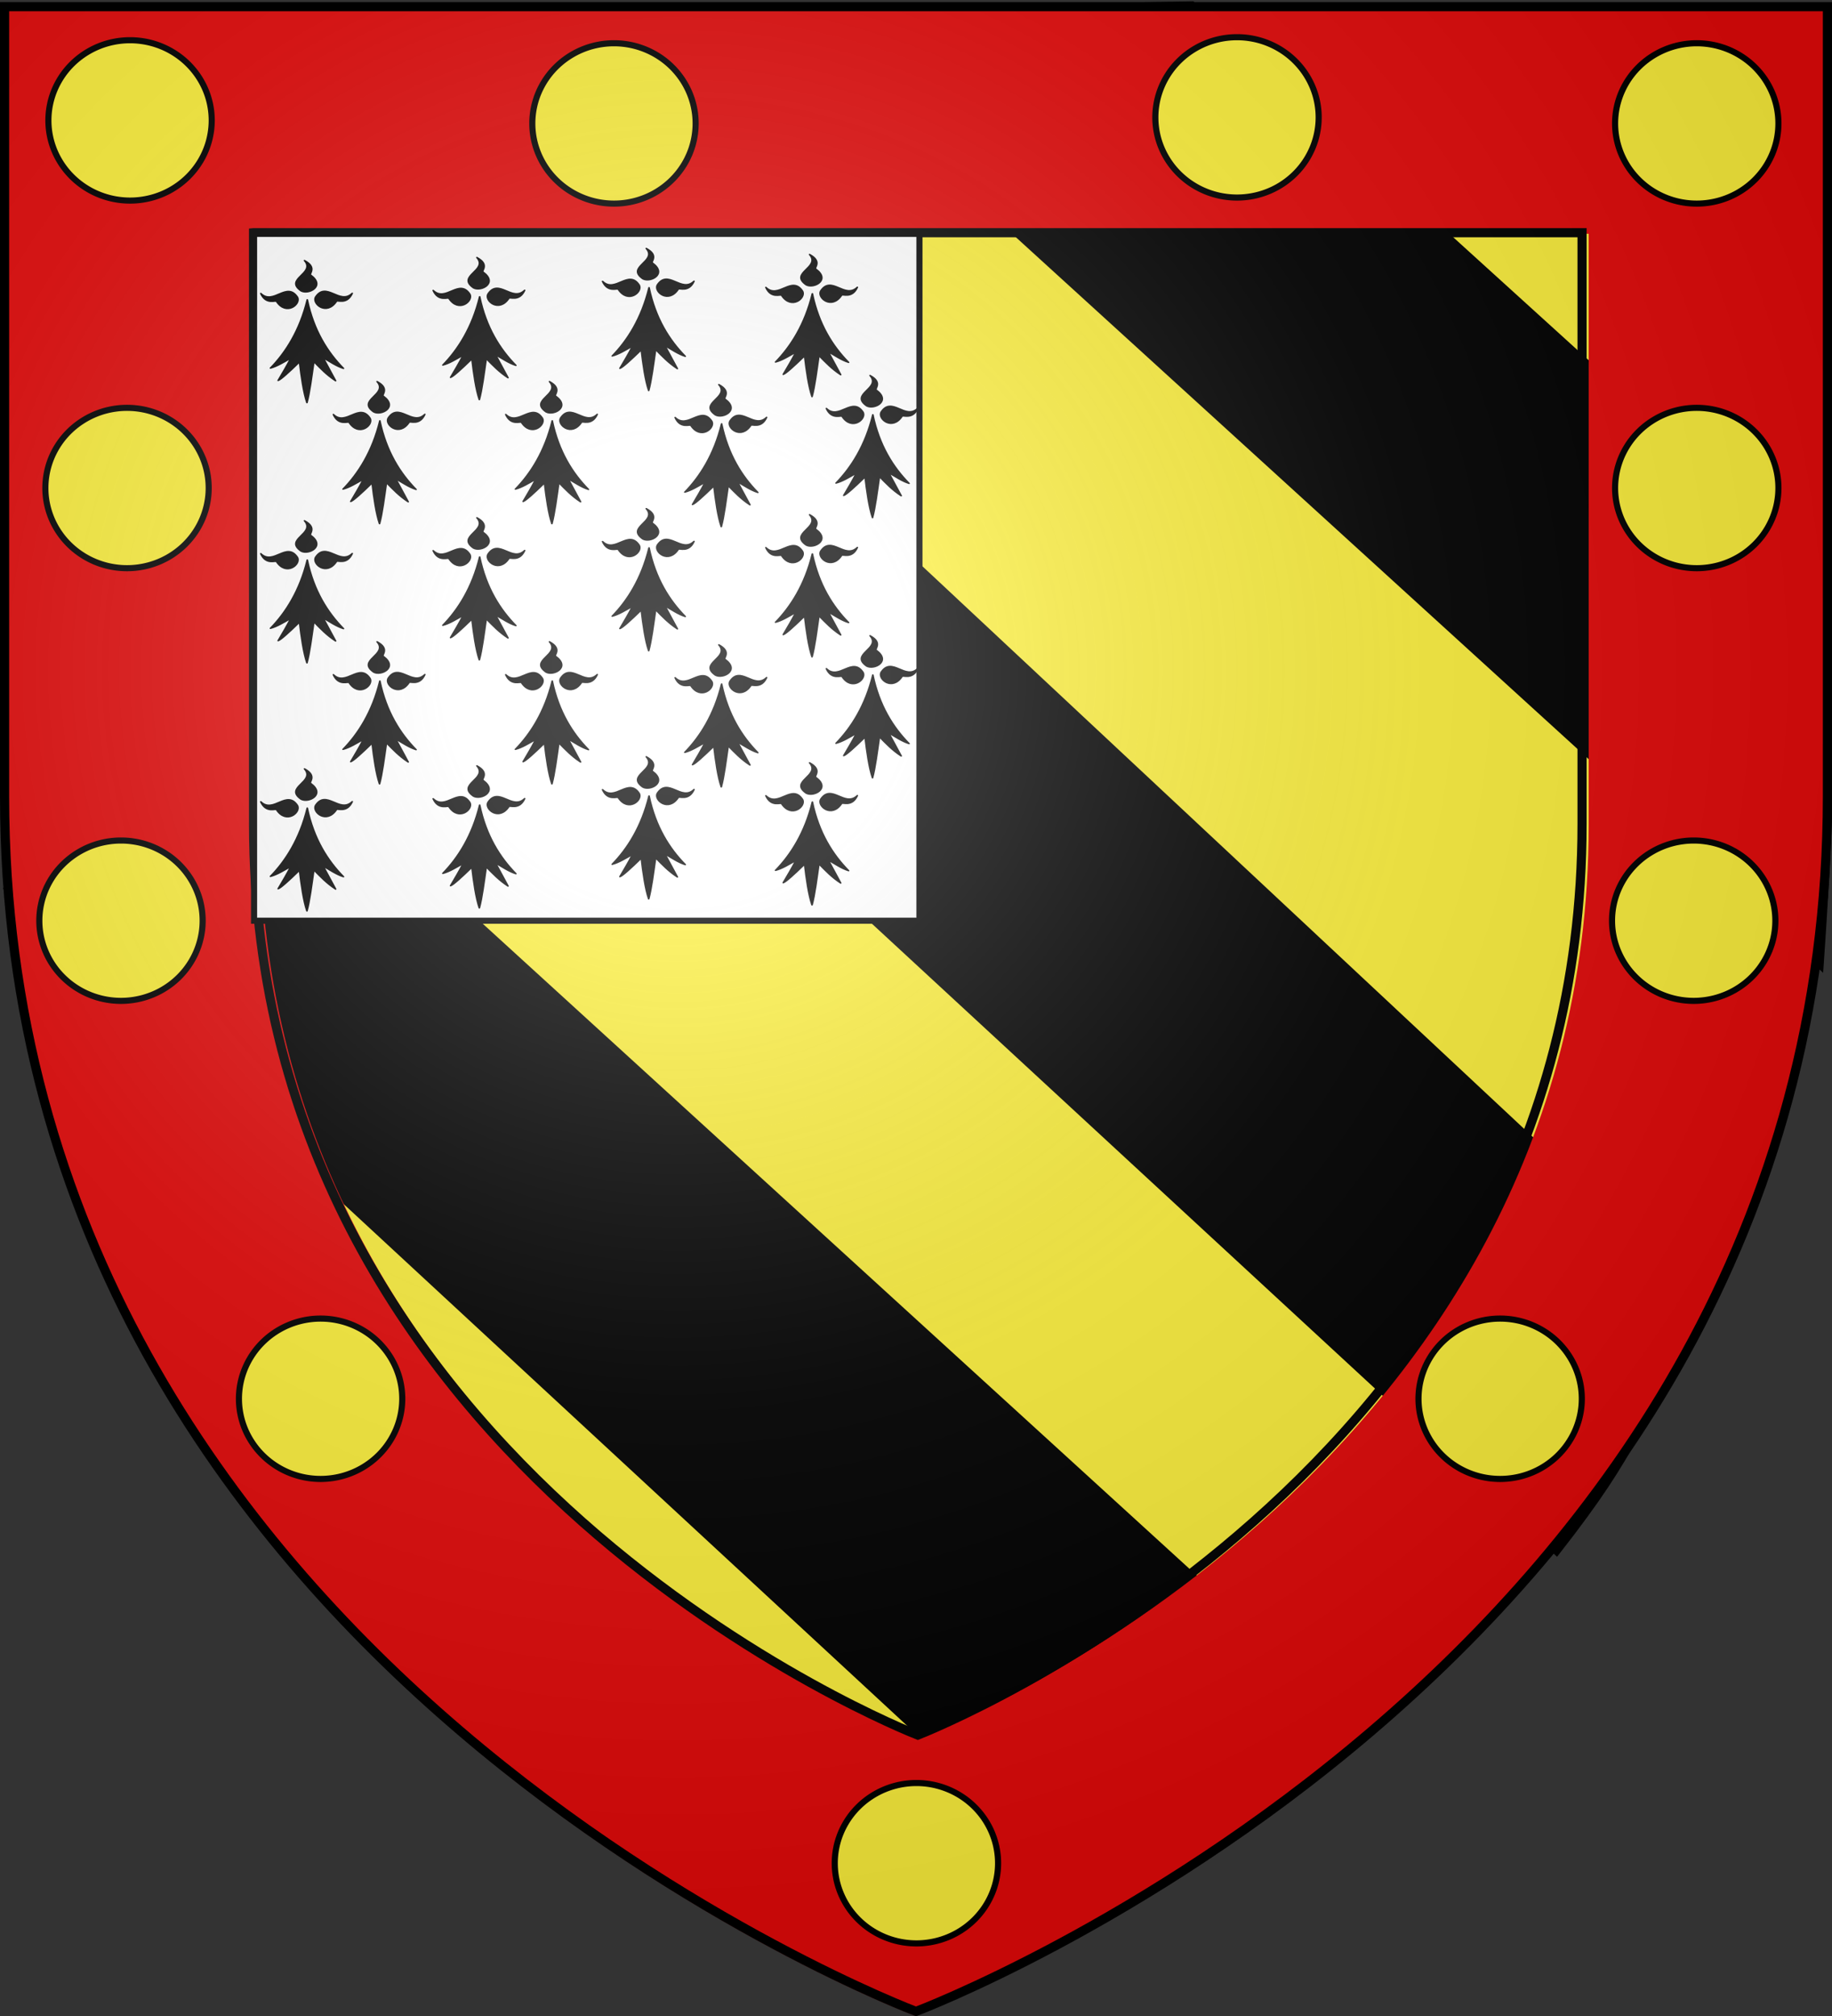
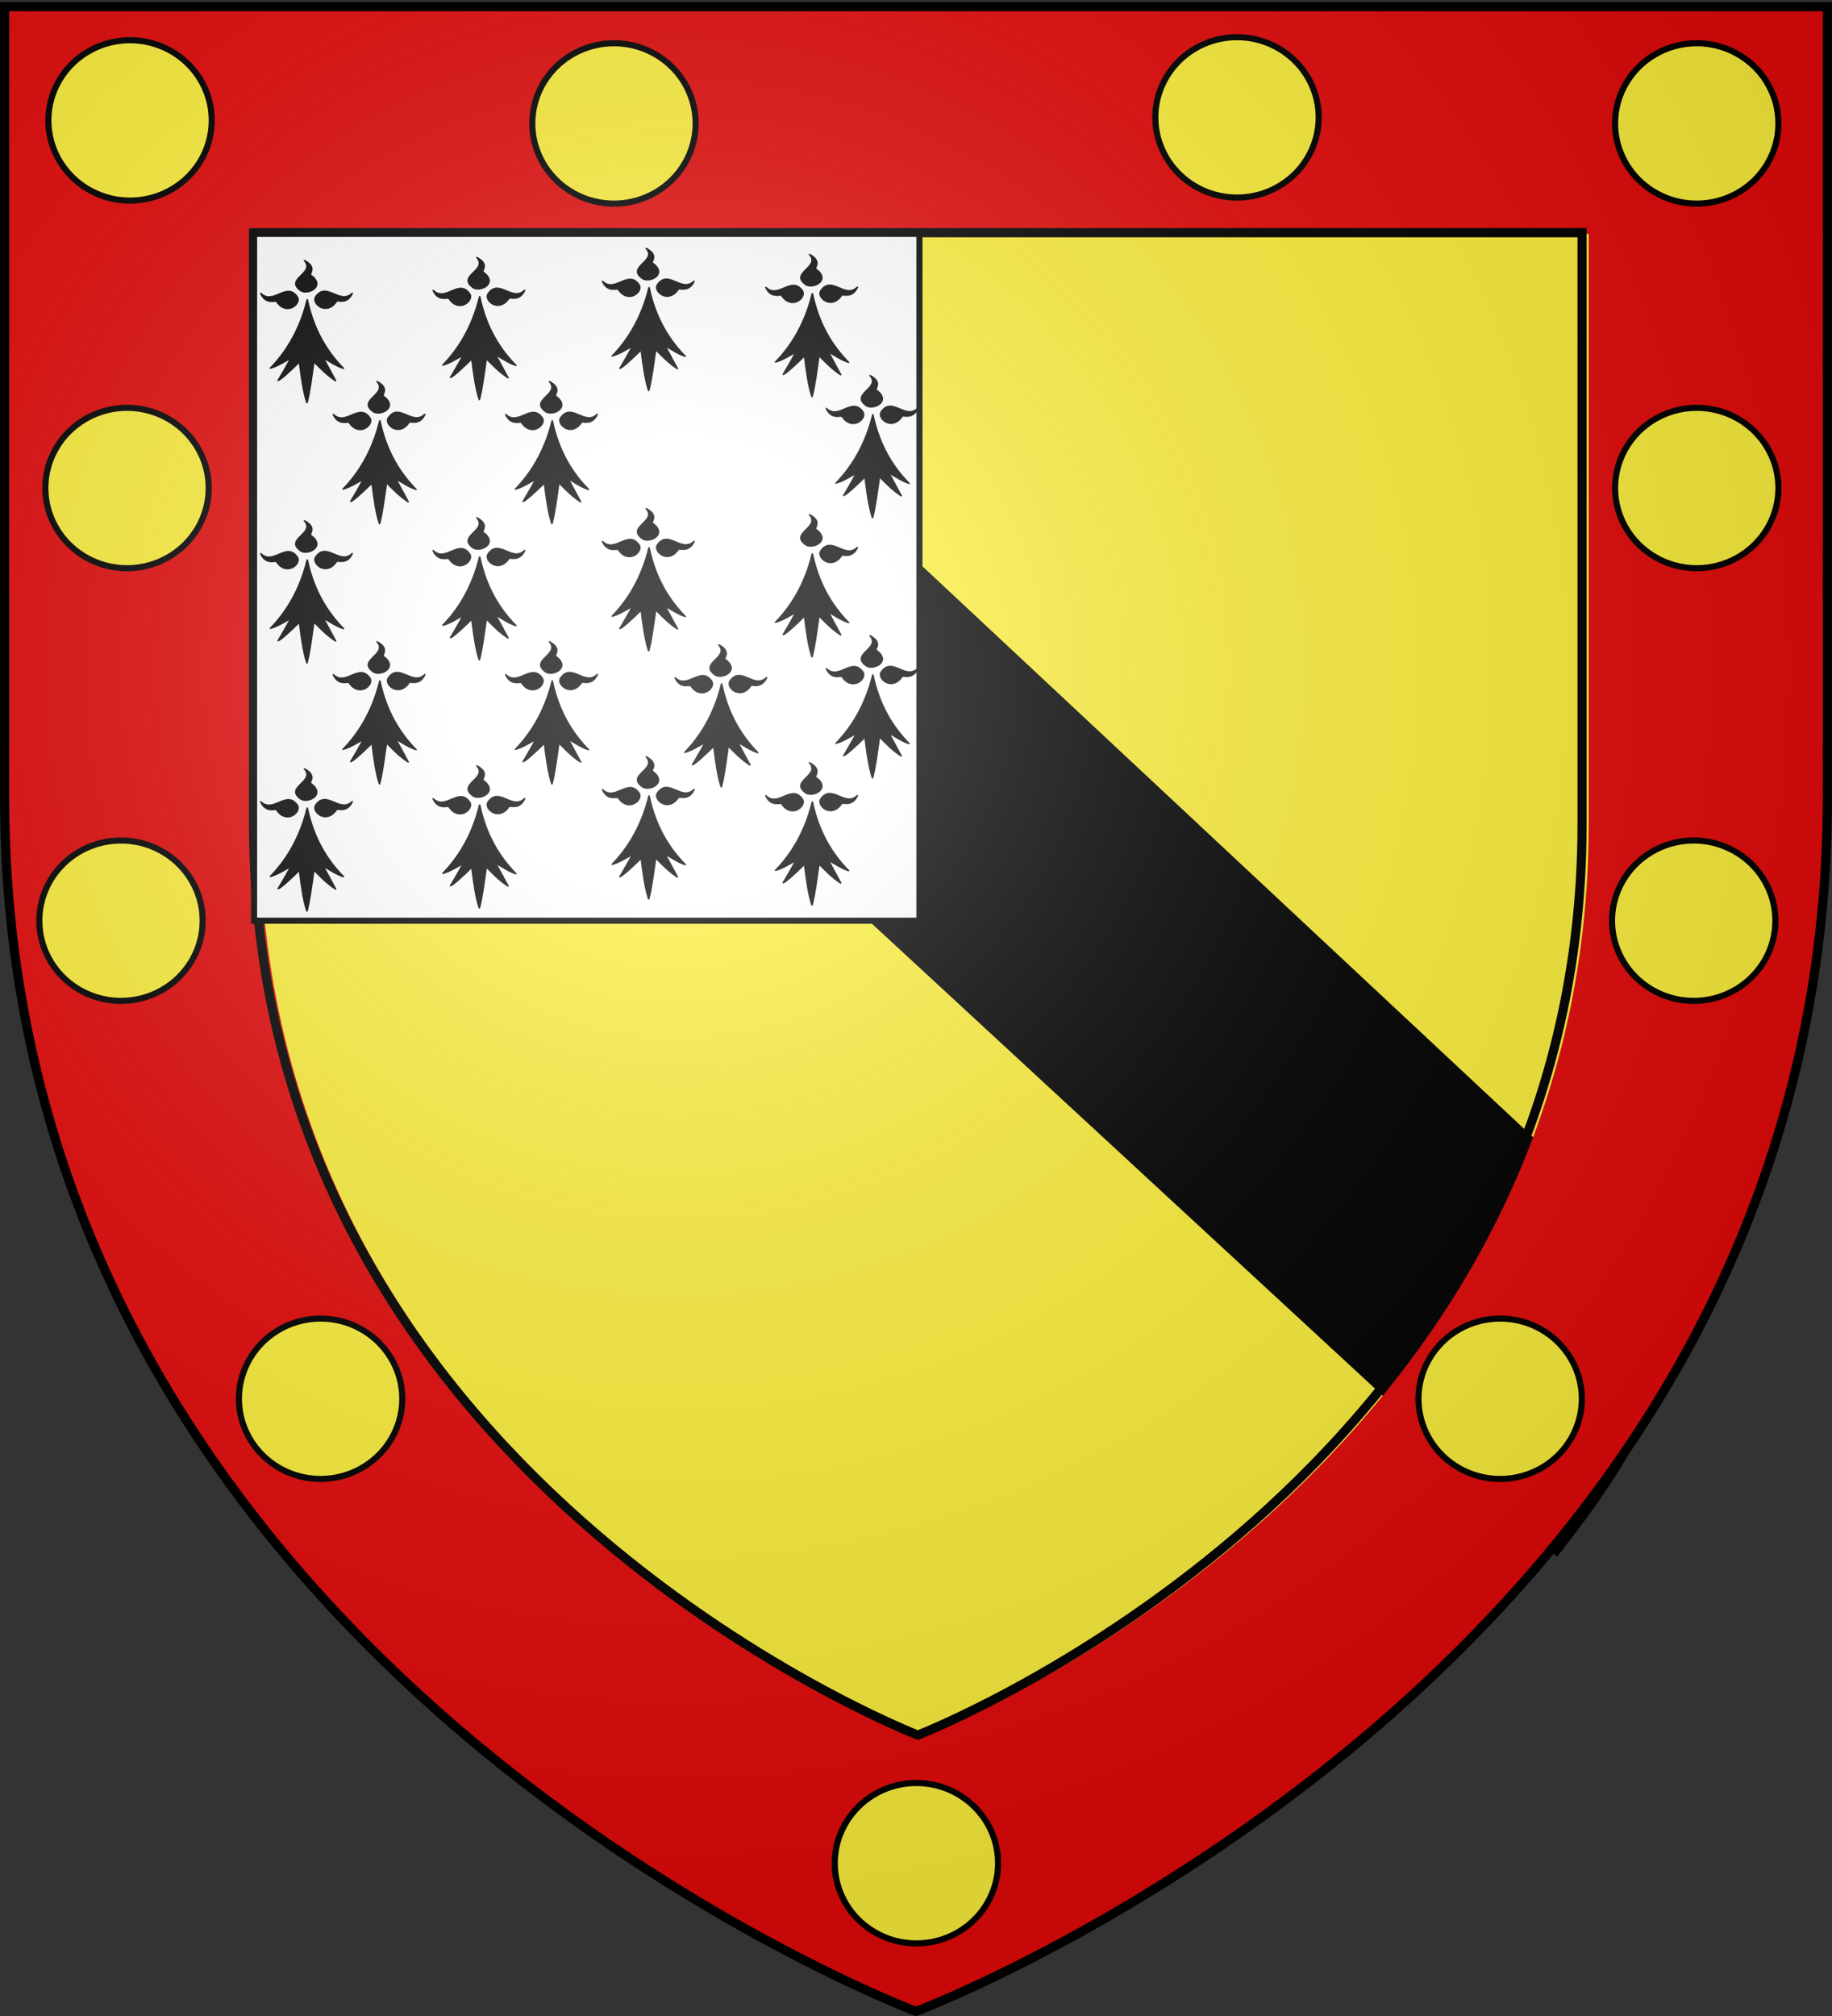
<svg xmlns="http://www.w3.org/2000/svg" width="600" height="660">
  <rect width="100%" height="100%" fill="#333333" stroke="none" />
  <defs>
    <radialGradient id="a" cx="221.44" cy="226.33" r="300" gradientTransform="matrix(1.353 0 0 1.349 -77.629 -85.747)" gradientUnits="userSpaceOnUse">
      <stop offset="0" stop-color="#fff" stop-opacity=".314" />
      <stop offset=".19" stop-color="#fff" stop-opacity=".251" />
      <stop offset=".6" stop-color="#6b6b6b" stop-opacity=".125" />
      <stop offset="1" stop-opacity=".125" />
    </radialGradient>
  </defs>
  <path fill="#fcef3c" fill-rule="evenodd" d="M300 658.5s298.5-112.32 298.5-397.77V2.18H1.5v258.55C1.5 546.18 300 658.5 300 658.5z" />
  <path fill-rule="evenodd" stroke="#000" stroke-width="3" d="m46.462 79.536 463.32 427.92c27.387-35.066 24.242-38.779 48.891-80.235L104.683 2.941H46.464v76.594z" />
  <path fill="none" d="M60.962.755h600v660h-600z" />
-   <path fill-rule="evenodd" stroke="#000" stroke-width="3" d="m254.342 4.255 341.48 311.03c4.604-66.764 2.605-74.44 5.462-121.84l-211.01-191.5-135.93 2.302zM2.745 290.525l361.78 334.81c36.302-22.189 43.699-24.912 81.225-58.443L-.45 159.772l3.196 130.75z" />
  <path fill="#e20909" fill-rule="evenodd" d="M.67 1.609V261.17c0 285.984 298.35 398.471 298.35 398.471l.53.187.529-.187s298.35-112.487 298.35-398.471V2.42h-1.495V1.61H.673zm84.433 74.927H520.31v193.522c0 212.736-214.435 297.194-217.593 298.431-3.019-1.177-217.623-85.623-217.623-298.431V76.527z" />
  <path fill="none" stroke="#000" stroke-width="3" d="M86.355 78.27h436.84v193.871c0 213.12-215.24 297.73-218.41 298.97-3.03-1.18-218.44-85.778-218.44-298.97V78.271z" transform="matrix(.996 0 0 .998 -2.962 -1.932)" />
  <g fill="#fcef3c" stroke="#000" stroke-width="2">
    <path d="M227.828 40.41a26.745 26.25 0 1 1-53.49 0 26.745 26.25 0 1 1 53.49 0zM431.88 38.428a26.745 26.25 0 1 1-53.49 0 26.745 26.25 0 1 1 53.49 0zM582.45 40.41a26.745 26.25 0 1 1-53.49 0 26.745 26.25 0 1 1 53.49 0zM69.34 39.419a26.745 26.25 0 1 1-53.49 0 26.745 26.25 0 1 1 53.49 0zM326.88 609.979a26.745 26.25 0 1 1-53.49 0 26.745 26.25 0 1 1 53.49 0zM518.06 457.929a26.745 26.25 0 1 1-53.49 0 26.745 26.25 0 1 1 53.49 0zM581.45 301.419a26.745 26.25 0 1 1-53.49 0 26.745 26.25 0 1 1 53.49 0zM582.45 159.769a26.745 26.25 0 1 1-53.49 0 26.745 26.25 0 1 1 53.49 0zM68.35 159.769a26.745 26.25 0 1 1-53.49 0 26.745 26.25 0 1 1 53.49 0zM66.37 301.419a26.745 26.25 0 1 1-53.49 0 26.745 26.25 0 1 1 53.49 0zM131.744 457.929a26.745 26.25 0 1 1-53.49 0 26.745 26.25 0 1 1 53.49 0z" />
  </g>
  <path fill="#fff" stroke="#000" stroke-width="2" d="M83.206 76.565h217.92v224.86H83.206z" />
  <g fill-rule="evenodd" stroke="#000" stroke-linecap="round" stroke-linejoin="round" stroke-width="3">
    <path d="M377.13 135.62c-14.101 70.111-40.388 119.75-68.944 155.44 11.871-3.562 25.215-13.69 38.117-22.55-7.89 18.385-15.781 34.445-23.671 50.668 4.711-1.748 19.661-18.122 39.965-42.145 3.183 33.027 7.487 70.222 13.917 92.616 5.119-22.358 8.906-59.364 12.969-93.342 12.241 15.194 24.13 30.565 40.692 43.599l-23.253-52.318c12.007 8.398 25.274 19.515 38.007 24.2-30.189-37.468-55.61-86.047-67.799-156.17zM319.72 139.7c-1.296-4.078-19.538 8.975-29.595-18.387 23.991 27.584 48.78-29.042 68.834 8.941 6.189 15.671-20.922 42.86-39.239 9.446zM431.72 139.35c1.296-4.078 19.538 8.975 29.595-18.387-23.991 27.584-48.78-29.042-68.834 8.941-6.189 15.671 20.922 42.86 39.239 9.446zM383.38 79.375c-3.697-2.154 13.021-17.109-11.489-32.893 21.686 29.431-38.983 41.27-6.29 69.126 13.943 9.458 46.392-11.069 17.779-36.233z" transform="matrix(.175 0 0 .144 34.638 78.599)" />
  </g>
  <g fill-rule="evenodd" stroke="#000" stroke-linecap="round" stroke-linejoin="round" stroke-width="3">
    <path d="M377.13 135.62c-14.101 70.111-40.388 119.75-68.944 155.44 11.871-3.562 25.215-13.69 38.117-22.55-7.89 18.385-15.781 34.445-23.671 50.668 4.711-1.748 19.661-18.122 39.965-42.145 3.183 33.027 7.487 70.222 13.917 92.616 5.119-22.358 8.906-59.364 12.969-93.342 12.241 15.194 24.13 30.565 40.692 43.599l-23.253-52.318c12.007 8.398 25.274 19.515 38.007 24.2-30.189-37.468-55.61-86.047-67.799-156.17zM319.72 139.7c-1.296-4.078-19.538 8.975-29.595-18.387 23.991 27.584 48.78-29.042 68.834 8.941 6.189 15.671-20.922 42.86-39.239 9.446zM431.72 139.35c1.296-4.078 19.538 8.975 29.595-18.387-23.991 27.584-48.78-29.042-68.834 8.941-6.189 15.671 20.922 42.86 39.239 9.446zM383.38 79.375c-3.697-2.154 13.021-17.109-11.489-32.893 21.686 29.431-38.983 41.27-6.29 69.126 13.943 9.458 46.392-11.069 17.779-36.233z" transform="matrix(.175 0 0 .144 58.411 118.22)" />
  </g>
  <g fill-rule="evenodd" stroke="#000" stroke-linecap="round" stroke-linejoin="round" stroke-width="3">
    <path d="M377.13 135.62c-14.101 70.111-40.388 119.75-68.944 155.44 11.871-3.562 25.215-13.69 38.117-22.55-7.89 18.385-15.781 34.445-23.671 50.668 4.711-1.748 19.661-18.122 39.965-42.145 3.183 33.027 7.487 70.222 13.917 92.616 5.119-22.358 8.906-59.364 12.969-93.342 12.241 15.194 24.13 30.565 40.692 43.599l-23.253-52.318c12.007 8.398 25.274 19.515 38.007 24.2-30.189-37.468-55.61-86.047-67.799-156.17zM319.72 139.7c-1.296-4.078-19.538 8.975-29.595-18.387 23.991 27.584 48.78-29.042 68.834 8.941 6.189 15.671-20.922 42.86-39.239 9.446zM431.72 139.35c1.296-4.078 19.538 8.975 29.595-18.387-23.991 27.584-48.78-29.042-68.834 8.941-6.189 15.671 20.922 42.86 39.239 9.446zM383.38 79.375c-3.697-2.154 13.021-17.109-11.489-32.893 21.686 29.431-38.983 41.27-6.29 69.126 13.943 9.458 46.392-11.069 17.779-36.233z" transform="matrix(.175 0 0 .144 200.06 76.618)" />
  </g>
  <g fill-rule="evenodd" stroke="#000" stroke-linecap="round" stroke-linejoin="round" stroke-width="3">
    <path d="M377.13 135.62c-14.101 70.111-40.388 119.75-68.944 155.44 11.871-3.562 25.215-13.69 38.117-22.55-7.89 18.385-15.781 34.445-23.671 50.668 4.711-1.748 19.661-18.122 39.965-42.145 3.183 33.027 7.487 70.222 13.917 92.616 5.119-22.358 8.906-59.364 12.969-93.342 12.241 15.194 24.13 30.565 40.692 43.599l-23.253-52.318c12.007 8.398 25.274 19.515 38.007 24.2-30.189-37.468-55.61-86.047-67.799-156.17zM319.72 139.7c-1.296-4.078-19.538 8.975-29.595-18.387 23.991 27.584 48.78-29.042 68.834 8.941 6.189 15.671-20.922 42.86-39.239 9.446zM431.72 139.35c1.296-4.078 19.538 8.975 29.595-18.387-23.991 27.584-48.78-29.042-68.834 8.941-6.189 15.671 20.922 42.86 39.239 9.446zM383.38 79.375c-3.697-2.154 13.021-17.109-11.489-32.893 21.686 29.431-38.983 41.27-6.29 69.126 13.943 9.458 46.392-11.069 17.779-36.233z" transform="matrix(.175 0 0 .144 219.87 116.24)" />
  </g>
  <g fill-rule="evenodd" stroke="#000" stroke-linecap="round" stroke-linejoin="round" stroke-width="3">
    <path d="M377.13 135.62c-14.101 70.111-40.388 119.75-68.944 155.44 11.871-3.562 25.215-13.69 38.117-22.55-7.89 18.385-15.781 34.445-23.671 50.668 4.711-1.748 19.661-18.122 39.965-42.145 3.183 33.027 7.487 70.222 13.917 92.616 5.119-22.358 8.906-59.364 12.969-93.342 12.241 15.194 24.13 30.565 40.692 43.599l-23.253-52.318c12.007 8.398 25.274 19.515 38.007 24.2-30.189-37.468-55.61-86.047-67.799-156.17zM319.72 139.7c-1.296-4.078-19.538 8.975-29.595-18.387 23.991 27.584 48.78-29.042 68.834 8.941 6.189 15.671-20.922 42.86-39.239 9.446zM431.72 139.35c1.296-4.078 19.538 8.975 29.595-18.387-23.991 27.584-48.78-29.042-68.834 8.941-6.189 15.671 20.922 42.86 39.239 9.446zM383.38 79.375c-3.697-2.154 13.021-17.109-11.489-32.893 21.686 29.431-38.983 41.27-6.29 69.126 13.943 9.458 46.392-11.069 17.779-36.233z" transform="matrix(.175 0 0 .144 91.099 77.608)" />
  </g>
  <g fill-rule="evenodd" stroke="#000" stroke-linecap="round" stroke-linejoin="round" stroke-width="3">
    <path d="M377.13 135.62c-14.101 70.111-40.388 119.75-68.944 155.44 11.871-3.562 25.215-13.69 38.117-22.55-7.89 18.385-15.781 34.445-23.671 50.668 4.711-1.748 19.661-18.122 39.965-42.145 3.183 33.027 7.487 70.222 13.917 92.616 5.119-22.358 8.906-59.364 12.969-93.342 12.241 15.194 24.13 30.565 40.692 43.599l-23.253-52.318c12.007 8.398 25.274 19.515 38.007 24.2-30.189-37.468-55.61-86.047-67.799-156.17zM319.72 139.7c-1.296-4.078-19.538 8.975-29.595-18.387 23.991 27.584 48.78-29.042 68.834 8.941 6.189 15.671-20.922 42.86-39.239 9.446zM431.72 139.35c1.296-4.078 19.538 8.975 29.595-18.387-23.991 27.584-48.78-29.042-68.834 8.941-6.189 15.671 20.922 42.86 39.239 9.446zM383.38 79.375c-3.697-2.154 13.021-17.109-11.489-32.893 21.686 29.431-38.983 41.27-6.29 69.126 13.943 9.458 46.392-11.069 17.779-36.233z" transform="matrix(.175 0 0 .144 114.87 118.22)" />
  </g>
  <g fill-rule="evenodd" stroke="#000" stroke-linecap="round" stroke-linejoin="round" stroke-width="3">
    <path d="M377.13 135.62c-14.101 70.111-40.388 119.75-68.944 155.44 11.871-3.562 25.215-13.69 38.117-22.55-7.89 18.385-15.781 34.445-23.671 50.668 4.711-1.748 19.661-18.122 39.965-42.145 3.183 33.027 7.487 70.222 13.917 92.616 5.119-22.358 8.906-59.364 12.969-93.342 12.241 15.194 24.13 30.565 40.692 43.599l-23.253-52.318c12.007 8.398 25.274 19.515 38.007 24.2-30.189-37.468-55.61-86.047-67.799-156.17zM319.72 139.7c-1.296-4.078-19.538 8.975-29.595-18.387 23.991 27.584 48.78-29.042 68.834 8.941 6.189 15.671-20.922 42.86-39.239 9.446zM431.72 139.35c1.296-4.078 19.538 8.975 29.595-18.387-23.991 27.584-48.78-29.042-68.834 8.941-6.189 15.671 20.922 42.86 39.239 9.446zM383.38 79.375c-3.697-2.154 13.021-17.109-11.489-32.893 21.686 29.431-38.983 41.27-6.29 69.126 13.943 9.458 46.392-11.069 17.779-36.233z" transform="matrix(.175 0 0 .144 146.57 74.637)" />
  </g>
  <g fill-rule="evenodd" stroke="#000" stroke-linecap="round" stroke-linejoin="round" stroke-width="3">
-     <path d="M377.13 135.62c-14.101 70.111-40.388 119.75-68.944 155.44 11.871-3.562 25.215-13.69 38.117-22.55-7.89 18.385-15.781 34.445-23.671 50.668 4.711-1.748 19.661-18.122 39.965-42.145 3.183 33.027 7.487 70.222 13.917 92.616 5.119-22.358 8.906-59.364 12.969-93.342 12.241 15.194 24.13 30.565 40.692 43.599l-23.253-52.318c12.007 8.398 25.274 19.515 38.007 24.2-30.189-37.468-55.61-86.047-67.799-156.17zM319.72 139.7c-1.296-4.078-19.538 8.975-29.595-18.387 23.991 27.584 48.78-29.042 68.834 8.941 6.189 15.671-20.922 42.86-39.239 9.446zM431.72 139.35c1.296-4.078 19.538 8.975 29.595-18.387-23.991 27.584-48.78-29.042-68.834 8.941-6.189 15.671 20.922 42.86 39.239 9.446zM383.38 79.375c-3.697-2.154 13.021-17.109-11.489-32.893 21.686 29.431-38.983 41.27-6.29 69.126 13.943 9.458 46.392-11.069 17.779-36.233z" transform="matrix(.175 0 0 .144 170.34 119.21)" />
-   </g>
+     </g>
  <g fill-rule="evenodd" stroke="#000" stroke-linecap="round" stroke-linejoin="round" stroke-width="3">
    <path d="M377.13 135.62c-14.101 70.111-40.388 119.75-68.944 155.44 11.871-3.562 25.215-13.69 38.117-22.55-7.89 18.385-15.781 34.445-23.671 50.668 4.711-1.748 19.661-18.122 39.965-42.145 3.183 33.027 7.487 70.222 13.917 92.616 5.119-22.358 8.906-59.364 12.969-93.342 12.241 15.194 24.13 30.565 40.692 43.599l-23.253-52.318c12.007 8.398 25.274 19.515 38.007 24.2-30.189-37.468-55.61-86.047-67.799-156.17zM319.72 139.7c-1.296-4.078-19.538 8.975-29.595-18.387 23.991 27.584 48.78-29.042 68.834 8.941 6.189 15.671-20.922 42.86-39.239 9.446zM431.72 139.35c1.296-4.078 19.538 8.975 29.595-18.387-23.991 27.584-48.78-29.042-68.834 8.941-6.189 15.671 20.922 42.86 39.239 9.446zM383.38 79.375c-3.697-2.154 13.021-17.109-11.489-32.893 21.686 29.431-38.983 41.27-6.29 69.126 13.943 9.458 46.392-11.069 17.779-36.233z" transform="matrix(.175 0 0 .144 34.638 163.79)" />
  </g>
  <g fill-rule="evenodd" stroke="#000" stroke-linecap="round" stroke-linejoin="round" stroke-width="3">
    <path d="M377.13 135.62c-14.101 70.111-40.388 119.75-68.944 155.44 11.871-3.562 25.215-13.69 38.117-22.55-7.89 18.385-15.781 34.445-23.671 50.668 4.711-1.748 19.661-18.122 39.965-42.145 3.183 33.027 7.487 70.222 13.917 92.616 5.119-22.358 8.906-59.364 12.969-93.342 12.241 15.194 24.13 30.565 40.692 43.599l-23.253-52.318c12.007 8.398 25.274 19.515 38.007 24.2-30.189-37.468-55.61-86.047-67.799-156.17zM319.72 139.7c-1.296-4.078-19.538 8.975-29.595-18.387 23.991 27.584 48.78-29.042 68.834 8.941 6.189 15.671-20.922 42.86-39.239 9.446zM431.72 139.35c1.296-4.078 19.538 8.975 29.595-18.387-23.991 27.584-48.78-29.042-68.834 8.941-6.189 15.671 20.922 42.86 39.239 9.446zM383.38 79.375c-3.697-2.154 13.021-17.109-11.489-32.893 21.686 29.431-38.983 41.27-6.29 69.126 13.943 9.458 46.392-11.069 17.779-36.233z" transform="matrix(.175 0 0 .144 58.411 203.41)" />
  </g>
  <g fill-rule="evenodd" stroke="#000" stroke-linecap="round" stroke-linejoin="round" stroke-width="3">
-     <path d="M377.13 135.62c-14.101 70.111-40.388 119.75-68.944 155.44 11.871-3.562 25.215-13.69 38.117-22.55-7.89 18.385-15.781 34.445-23.671 50.668 4.711-1.748 19.661-18.122 39.965-42.145 3.183 33.027 7.487 70.222 13.917 92.616 5.119-22.358 8.906-59.364 12.969-93.342 12.241 15.194 24.13 30.565 40.692 43.599l-23.253-52.318c12.007 8.398 25.274 19.515 38.007 24.2-30.189-37.468-55.61-86.047-67.799-156.17zM319.72 139.7c-1.296-4.078-19.538 8.975-29.595-18.387 23.991 27.584 48.78-29.042 68.834 8.941 6.189 15.671-20.922 42.86-39.239 9.446zM431.72 139.35c1.296-4.078 19.538 8.975 29.595-18.387-23.991 27.584-48.78-29.042-68.834 8.941-6.189 15.671 20.922 42.86 39.239 9.446zM383.38 79.375c-3.697-2.154 13.021-17.109-11.489-32.893 21.686 29.431-38.983 41.27-6.29 69.126 13.943 9.458 46.392-11.069 17.779-36.233z" transform="matrix(.175 0 0 .144 200.06 161.81)" />
+     <path d="M377.13 135.62c-14.101 70.111-40.388 119.75-68.944 155.44 11.871-3.562 25.215-13.69 38.117-22.55-7.89 18.385-15.781 34.445-23.671 50.668 4.711-1.748 19.661-18.122 39.965-42.145 3.183 33.027 7.487 70.222 13.917 92.616 5.119-22.358 8.906-59.364 12.969-93.342 12.241 15.194 24.13 30.565 40.692 43.599l-23.253-52.318c12.007 8.398 25.274 19.515 38.007 24.2-30.189-37.468-55.61-86.047-67.799-156.17zM319.72 139.7zM431.72 139.35c1.296-4.078 19.538 8.975 29.595-18.387-23.991 27.584-48.78-29.042-68.834 8.941-6.189 15.671 20.922 42.86 39.239 9.446zM383.38 79.375c-3.697-2.154 13.021-17.109-11.489-32.893 21.686 29.431-38.983 41.27-6.29 69.126 13.943 9.458 46.392-11.069 17.779-36.233z" transform="matrix(.175 0 0 .144 200.06 161.81)" />
  </g>
  <g fill-rule="evenodd" stroke="#000" stroke-linecap="round" stroke-linejoin="round" stroke-width="3">
    <path d="M377.13 135.62c-14.101 70.111-40.388 119.75-68.944 155.44 11.871-3.562 25.215-13.69 38.117-22.55-7.89 18.385-15.781 34.445-23.671 50.668 4.711-1.748 19.661-18.122 39.965-42.145 3.183 33.027 7.487 70.222 13.917 92.616 5.119-22.358 8.906-59.364 12.969-93.342 12.241 15.194 24.13 30.565 40.692 43.599l-23.253-52.318c12.007 8.398 25.274 19.515 38.007 24.2-30.189-37.468-55.61-86.047-67.799-156.17zM319.72 139.7c-1.296-4.078-19.538 8.975-29.595-18.387 23.991 27.584 48.78-29.042 68.834 8.941 6.189 15.671-20.922 42.86-39.239 9.446zM431.72 139.35c1.296-4.078 19.538 8.975 29.595-18.387-23.991 27.584-48.78-29.042-68.834 8.941-6.189 15.671 20.922 42.86 39.239 9.446zM383.38 79.375c-3.697-2.154 13.021-17.109-11.489-32.893 21.686 29.431-38.983 41.27-6.29 69.126 13.943 9.458 46.392-11.069 17.779-36.233z" transform="matrix(.175 0 0 .144 219.87 201.43)" />
  </g>
  <g fill-rule="evenodd" stroke="#000" stroke-linecap="round" stroke-linejoin="round" stroke-width="3">
    <path d="M377.13 135.62c-14.101 70.111-40.388 119.75-68.944 155.44 11.871-3.562 25.215-13.69 38.117-22.55-7.89 18.385-15.781 34.445-23.671 50.668 4.711-1.748 19.661-18.122 39.965-42.145 3.183 33.027 7.487 70.222 13.917 92.616 5.119-22.358 8.906-59.364 12.969-93.342 12.241 15.194 24.13 30.565 40.692 43.599l-23.253-52.318c12.007 8.398 25.274 19.515 38.007 24.2-30.189-37.468-55.61-86.047-67.799-156.17zM319.72 139.7c-1.296-4.078-19.538 8.975-29.595-18.387 23.991 27.584 48.78-29.042 68.834 8.941 6.189 15.671-20.922 42.86-39.239 9.446zM431.72 139.35c1.296-4.078 19.538 8.975 29.595-18.387-23.991 27.584-48.78-29.042-68.834 8.941-6.189 15.671 20.922 42.86 39.239 9.446zM383.38 79.375c-3.697-2.154 13.021-17.109-11.489-32.893 21.686 29.431-38.983 41.27-6.29 69.126 13.943 9.458 46.392-11.069 17.779-36.233z" transform="matrix(.175 0 0 .144 91.099 162.8)" />
  </g>
  <g fill-rule="evenodd" stroke="#000" stroke-linecap="round" stroke-linejoin="round" stroke-width="3">
    <path d="M377.13 135.62c-14.101 70.111-40.388 119.75-68.944 155.44 11.871-3.562 25.215-13.69 38.117-22.55-7.89 18.385-15.781 34.445-23.671 50.668 4.711-1.748 19.661-18.122 39.965-42.145 3.183 33.027 7.487 70.222 13.917 92.616 5.119-22.358 8.906-59.364 12.969-93.342 12.241 15.194 24.13 30.565 40.692 43.599l-23.253-52.318c12.007 8.398 25.274 19.515 38.007 24.2-30.189-37.468-55.61-86.047-67.799-156.17zM319.72 139.7c-1.296-4.078-19.538 8.975-29.595-18.387 23.991 27.584 48.78-29.042 68.834 8.941 6.189 15.671-20.922 42.86-39.239 9.446zM431.72 139.35c1.296-4.078 19.538 8.975 29.595-18.387-23.991 27.584-48.78-29.042-68.834 8.941-6.189 15.671 20.922 42.86 39.239 9.446zM383.38 79.375c-3.697-2.154 13.021-17.109-11.489-32.893 21.686 29.431-38.983 41.27-6.29 69.126 13.943 9.458 46.392-11.069 17.779-36.233z" transform="matrix(.175 0 0 .144 114.87 203.41)" />
  </g>
  <g fill-rule="evenodd" stroke="#000" stroke-linecap="round" stroke-linejoin="round" stroke-width="3">
    <path d="M377.13 135.62c-14.101 70.111-40.388 119.75-68.944 155.44 11.871-3.562 25.215-13.69 38.117-22.55-7.89 18.385-15.781 34.445-23.671 50.668 4.711-1.748 19.661-18.122 39.965-42.145 3.183 33.027 7.487 70.222 13.917 92.616 5.119-22.358 8.906-59.364 12.969-93.342 12.241 15.194 24.13 30.565 40.692 43.599l-23.253-52.318c12.007 8.398 25.274 19.515 38.007 24.2-30.189-37.468-55.61-86.047-67.799-156.17zM319.72 139.7c-1.296-4.078-19.538 8.975-29.595-18.387 23.991 27.584 48.78-29.042 68.834 8.941 6.189 15.671-20.922 42.86-39.239 9.446zM431.72 139.35c1.296-4.078 19.538 8.975 29.595-18.387-23.991 27.584-48.78-29.042-68.834 8.941-6.189 15.671 20.922 42.86 39.239 9.446zM383.38 79.375c-3.697-2.154 13.021-17.109-11.489-32.893 21.686 29.431-38.983 41.27-6.29 69.126 13.943 9.458 46.392-11.069 17.779-36.233z" transform="matrix(.175 0 0 .144 146.57 159.82)" />
  </g>
  <g fill-rule="evenodd" stroke="#000" stroke-linecap="round" stroke-linejoin="round" stroke-width="3">
    <path d="M377.13 135.62c-14.101 70.111-40.388 119.75-68.944 155.44 11.871-3.562 25.215-13.69 38.117-22.55-7.89 18.385-15.781 34.445-23.671 50.668 4.711-1.748 19.661-18.122 39.965-42.145 3.183 33.027 7.487 70.222 13.917 92.616 5.119-22.358 8.906-59.364 12.969-93.342 12.241 15.194 24.13 30.565 40.692 43.599l-23.253-52.318c12.007 8.398 25.274 19.515 38.007 24.2-30.189-37.468-55.61-86.047-67.799-156.17zM319.72 139.7c-1.296-4.078-19.538 8.975-29.595-18.387 23.991 27.584 48.78-29.042 68.834 8.941 6.189 15.671-20.922 42.86-39.239 9.446zM431.72 139.35c1.296-4.078 19.538 8.975 29.595-18.387-23.991 27.584-48.78-29.042-68.834 8.941-6.189 15.671 20.922 42.86 39.239 9.446zM383.38 79.375c-3.697-2.154 13.021-17.109-11.489-32.893 21.686 29.431-38.983 41.27-6.29 69.126 13.943 9.458 46.392-11.069 17.779-36.233z" transform="matrix(.175 0 0 .144 170.34 204.4)" />
  </g>
  <g fill-rule="evenodd" stroke="#000" stroke-linecap="round" stroke-linejoin="round" stroke-width="3">
    <path d="M377.13 135.62c-14.101 70.111-40.388 119.75-68.944 155.44 11.871-3.562 25.215-13.69 38.117-22.55-7.89 18.385-15.781 34.445-23.671 50.668 4.711-1.748 19.661-18.122 39.965-42.145 3.183 33.027 7.487 70.222 13.917 92.616 5.119-22.358 8.906-59.364 12.969-93.342 12.241 15.194 24.13 30.565 40.692 43.599l-23.253-52.318c12.007 8.398 25.274 19.515 38.007 24.2-30.189-37.468-55.61-86.047-67.799-156.17zM319.72 139.7c-1.296-4.078-19.538 8.975-29.595-18.387 23.991 27.584 48.78-29.042 68.834 8.941 6.189 15.671-20.922 42.86-39.239 9.446zM431.72 139.35c1.296-4.078 19.538 8.975 29.595-18.387-23.991 27.584-48.78-29.042-68.834 8.941-6.189 15.671 20.922 42.86 39.239 9.446zM383.38 79.375c-3.697-2.154 13.021-17.109-11.489-32.893 21.686 29.431-38.983 41.27-6.29 69.126 13.943 9.458 46.392-11.069 17.779-36.233z" transform="matrix(.175 0 0 .144 34.638 245.01)" />
  </g>
  <g fill-rule="evenodd" stroke="#000" stroke-linecap="round" stroke-linejoin="round" stroke-width="3">
    <path d="M377.13 135.62c-14.101 70.111-40.388 119.75-68.944 155.44 11.871-3.562 25.215-13.69 38.117-22.55-7.89 18.385-15.781 34.445-23.671 50.668 4.711-1.748 19.661-18.122 39.965-42.145 3.183 33.027 7.487 70.222 13.917 92.616 5.119-22.358 8.906-59.364 12.969-93.342 12.241 15.194 24.13 30.565 40.692 43.599l-23.253-52.318c12.007 8.398 25.274 19.515 38.007 24.2-30.189-37.468-55.61-86.047-67.799-156.17zM319.72 139.7c-1.296-4.078-19.538 8.975-29.595-18.387 23.991 27.584 48.78-29.042 68.834 8.941 6.189 15.671-20.922 42.86-39.239 9.446zM431.72 139.35c1.296-4.078 19.538 8.975 29.595-18.387-23.991 27.584-48.78-29.042-68.834 8.941-6.189 15.671 20.922 42.86 39.239 9.446zM383.38 79.375c-3.697-2.154 13.021-17.109-11.489-32.893 21.686 29.431-38.983 41.27-6.29 69.126 13.943 9.458 46.392-11.069 17.779-36.233z" transform="matrix(.175 0 0 .144 200.06 243.03)" />
  </g>
  <g fill-rule="evenodd" stroke="#000" stroke-linecap="round" stroke-linejoin="round" stroke-width="3">
    <path d="M377.13 135.62c-14.101 70.111-40.388 119.75-68.944 155.44 11.871-3.562 25.215-13.69 38.117-22.55-7.89 18.385-15.781 34.445-23.671 50.668 4.711-1.748 19.661-18.122 39.965-42.145 3.183 33.027 7.487 70.222 13.917 92.616 5.119-22.358 8.906-59.364 12.969-93.342 12.241 15.194 24.13 30.565 40.692 43.599l-23.253-52.318c12.007 8.398 25.274 19.515 38.007 24.2-30.189-37.468-55.61-86.047-67.799-156.17zM319.72 139.7c-1.296-4.078-19.538 8.975-29.595-18.387 23.991 27.584 48.78-29.042 68.834 8.941 6.189 15.671-20.922 42.86-39.239 9.446zM431.72 139.35c1.296-4.078 19.538 8.975 29.595-18.387-23.991 27.584-48.78-29.042-68.834 8.941-6.189 15.671 20.922 42.86 39.239 9.446zM383.38 79.375c-3.697-2.154 13.021-17.109-11.489-32.893 21.686 29.431-38.983 41.27-6.29 69.126 13.943 9.458 46.392-11.069 17.779-36.233z" transform="matrix(.175 0 0 .144 91.099 244.02)" />
  </g>
  <g fill-rule="evenodd" stroke="#000" stroke-linecap="round" stroke-linejoin="round" stroke-width="3">
    <path d="M377.13 135.62c-14.101 70.111-40.388 119.75-68.944 155.44 11.871-3.562 25.215-13.69 38.117-22.55-7.89 18.385-15.781 34.445-23.671 50.668 4.711-1.748 19.661-18.122 39.965-42.145 3.183 33.027 7.487 70.222 13.917 92.616 5.119-22.358 8.906-59.364 12.969-93.342 12.241 15.194 24.13 30.565 40.692 43.599l-23.253-52.318c12.007 8.398 25.274 19.515 38.007 24.2-30.189-37.468-55.61-86.047-67.799-156.17zM319.72 139.7c-1.296-4.078-19.538 8.975-29.595-18.387 23.991 27.584 48.78-29.042 68.834 8.941 6.189 15.671-20.922 42.86-39.239 9.446zM431.72 139.35c1.296-4.078 19.538 8.975 29.595-18.387-23.991 27.584-48.78-29.042-68.834 8.941-6.189 15.671 20.922 42.86 39.239 9.446zM383.38 79.375c-3.697-2.154 13.021-17.109-11.489-32.893 21.686 29.431-38.983 41.27-6.29 69.126 13.943 9.458 46.392-11.069 17.779-36.233z" transform="matrix(.175 0 0 .144 146.57 241.05)" />
  </g>
  <path fill="url(#a)" fill-rule="evenodd" d="M300 658.5s298.5-112.32 298.5-397.77V2.18H1.5v258.55C1.5 546.18 300 658.5 300 658.5z" />
  <path fill="none" stroke="#000" stroke-width="3" d="M300 658.5S1.5 546.18 1.5 260.73V2.18h597v258.55C598.5 546.18 300 658.5 300 658.5z" />
</svg>